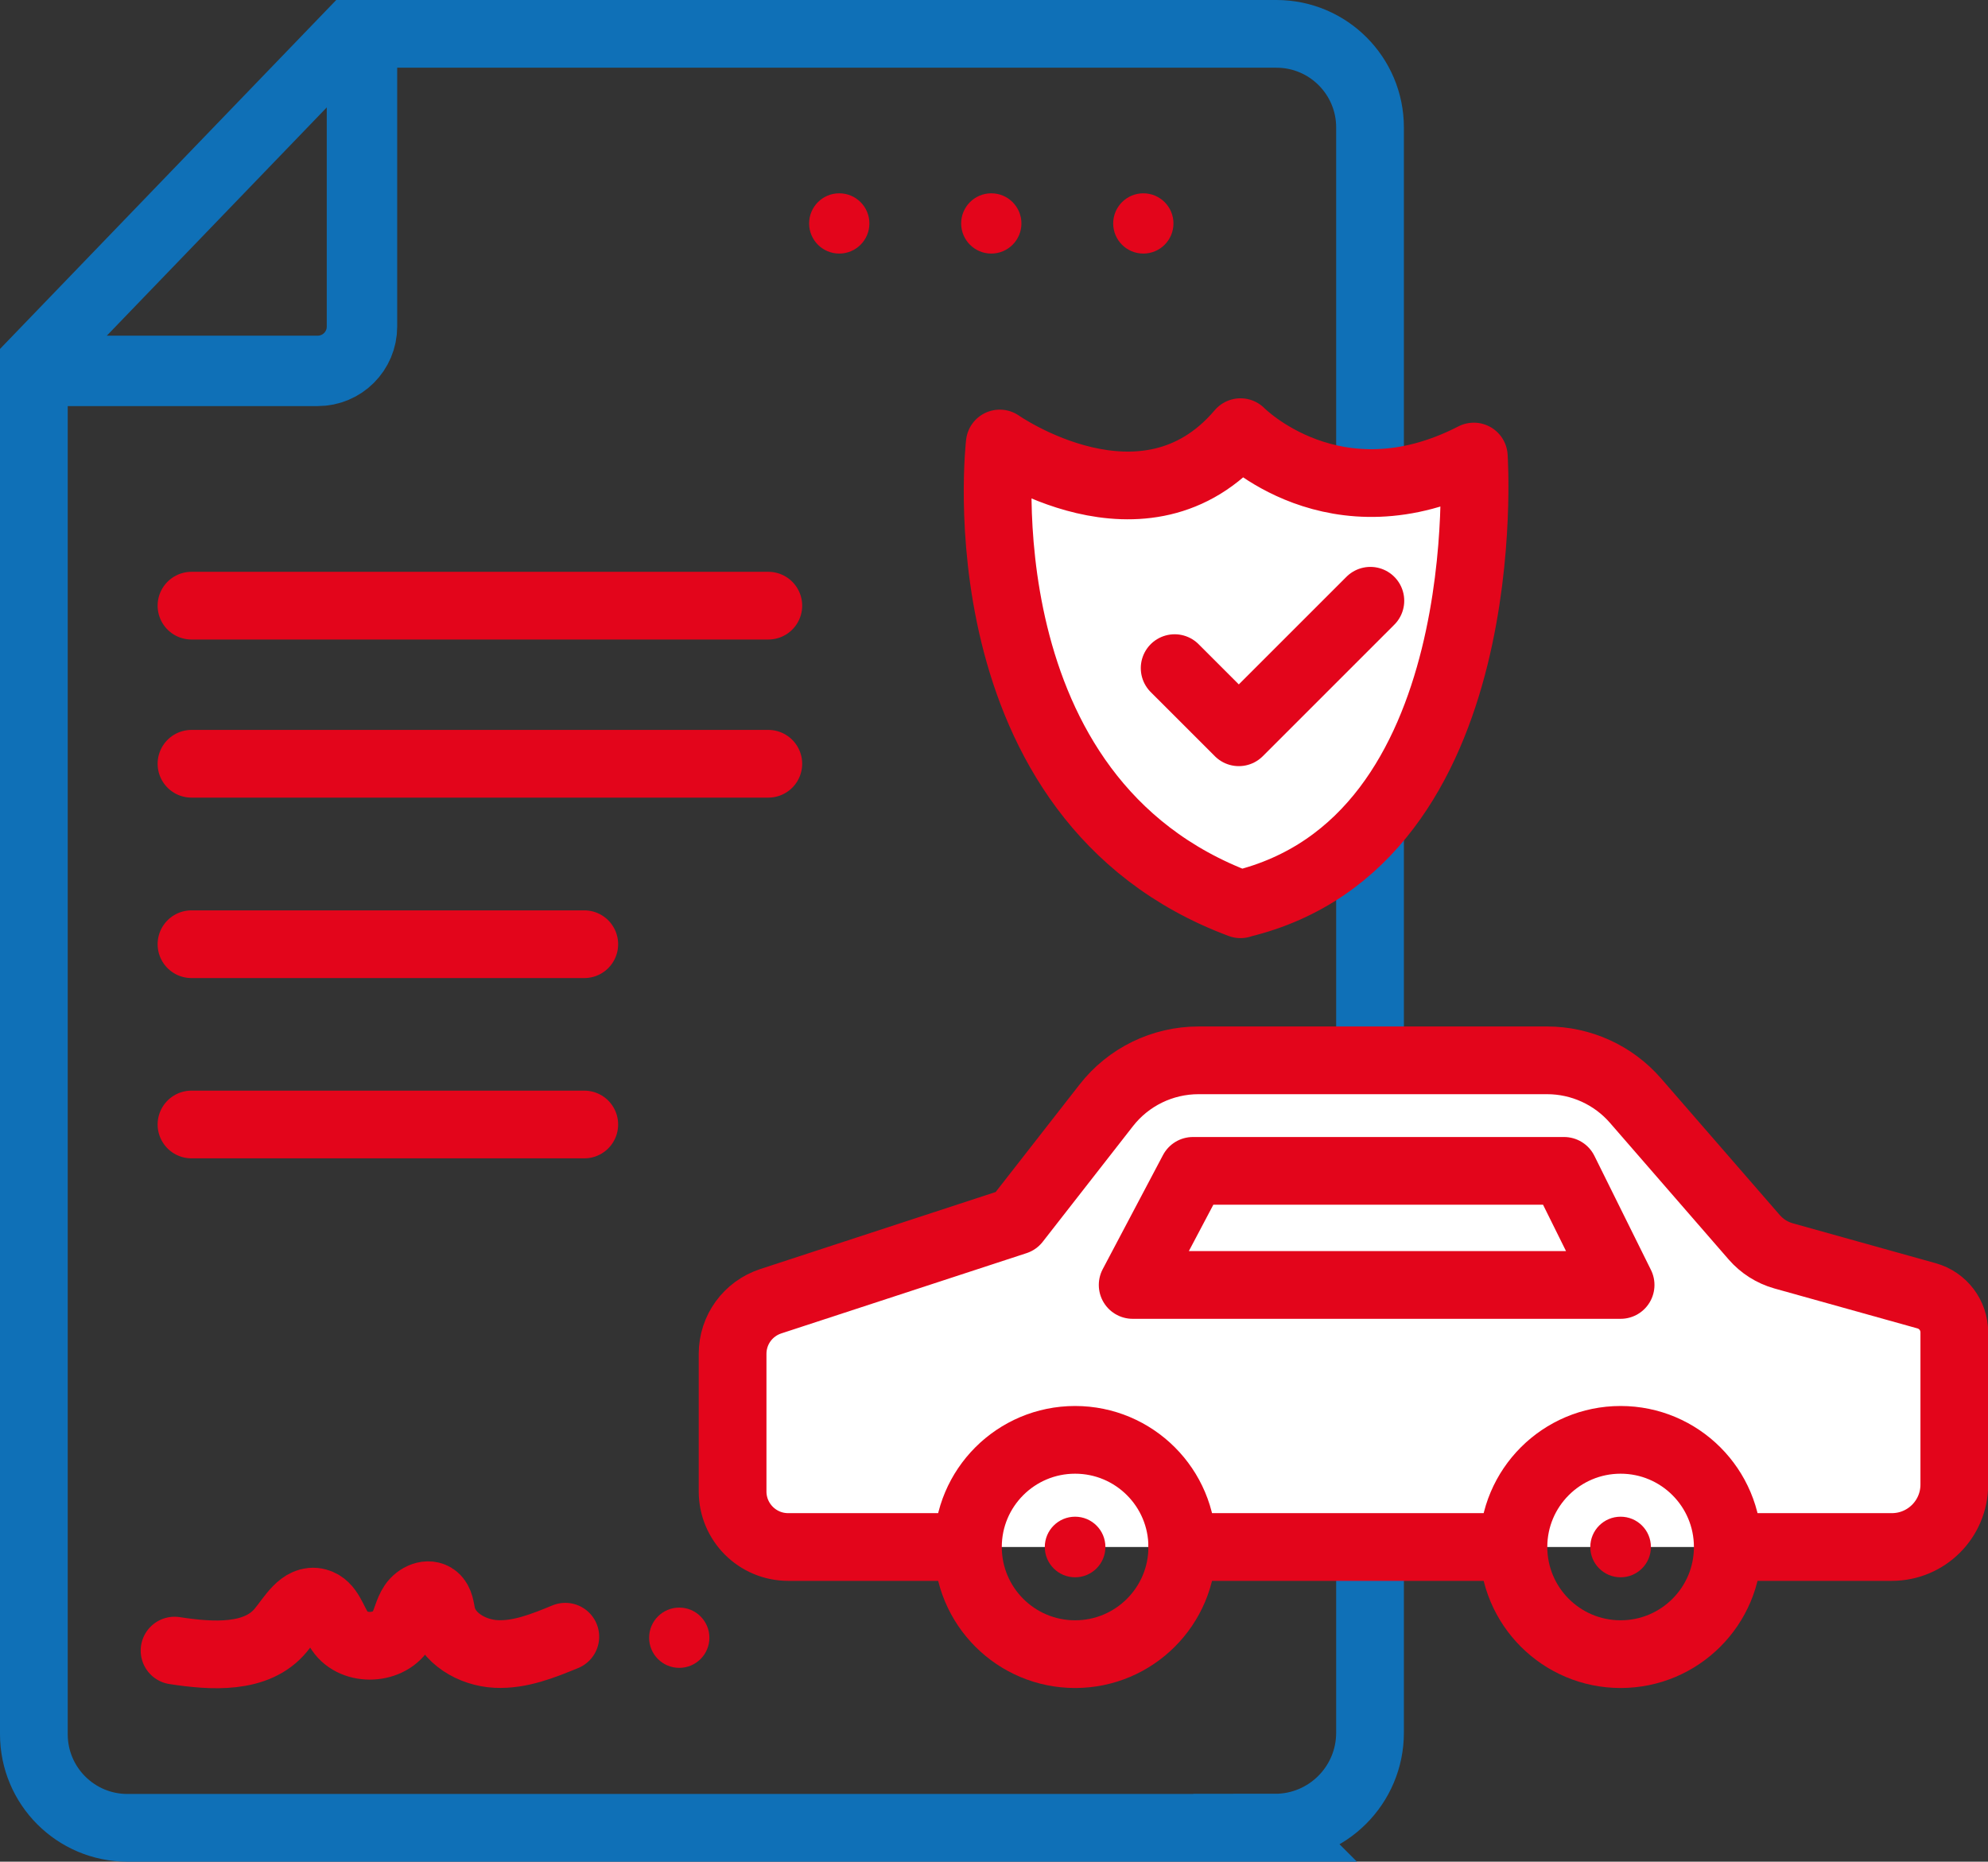
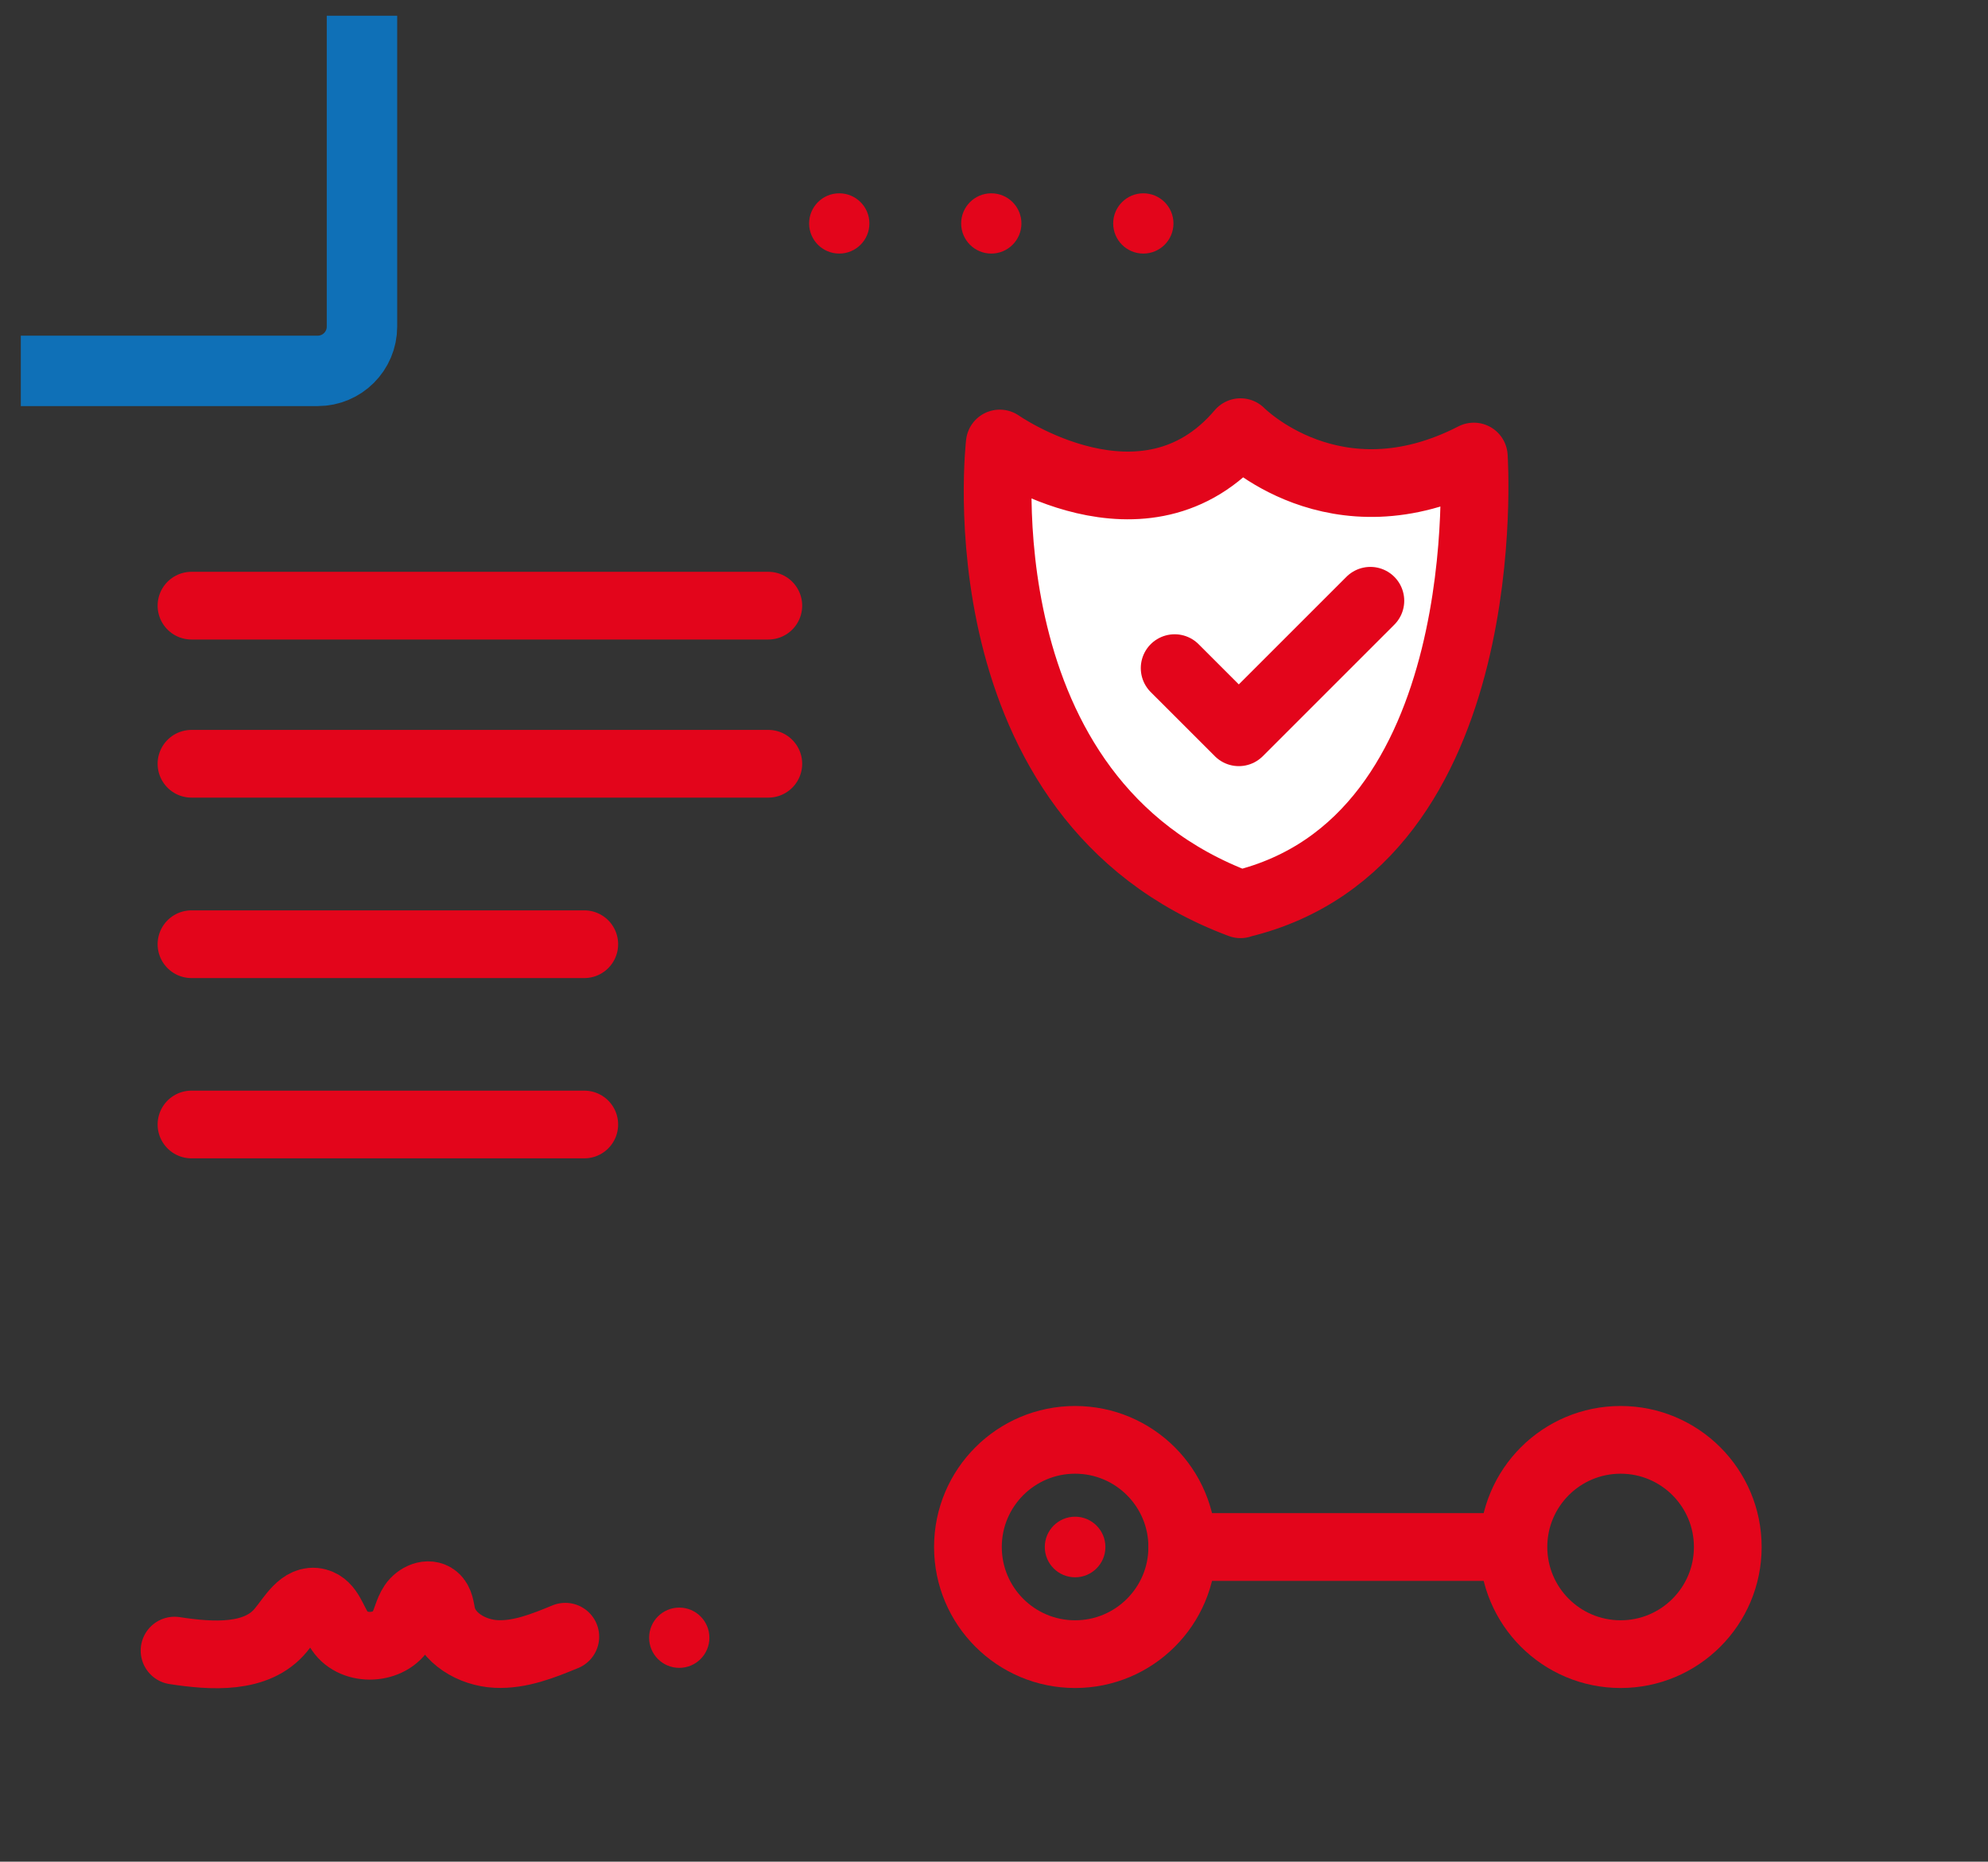
<svg xmlns="http://www.w3.org/2000/svg" id="Calque_2" data-name="Calque 2" viewBox="0 0 117.42 109.98">
  <rect x="0" y="0" width="117.42" height="109.98" fill="#333333" stroke="none" />
  <defs>
    <style>
      .cls-1, .cls-2, .cls-3, .cls-4 {
        fill: none;
      }

      .cls-1, .cls-2, .cls-5, .cls-4 {
        stroke-width: 4px;
      }

      .cls-1, .cls-3 {
        stroke: #0f70b7;
      }

      .cls-1, .cls-3, .cls-4 {
        stroke-miterlimit: 10;
      }

      .cls-2, .cls-5 {
        stroke-linejoin: round;
      }

      .cls-2, .cls-5, .cls-4 {
        stroke: #e3051b;
        stroke-linecap: round;
      }

      .cls-3 {
        stroke-width: 4.16px;
      }

      .cls-5 {
        fill: #fff;
      }

      .cls-6 {
        fill: #e3051b;
      }
    </style>
  </defs>
  <g id="Calque_1-2" data-name="Calque 1">
    <g>
-       <path class="cls-1" d="M75.32,107.98H7.53c-3.06,0-5.53-2.48-5.53-5.53V21.42L20.71,2h54.68c3.06,0,5.53,2.48,5.53,5.53,0,0,0,73.42,0,94.83,0,3.1-2.51,5.61-5.61,5.61Z" />
      <path class="cls-3" d="M21.38.93v18.36c0,1.45-1.17,2.62-2.62,2.62H1.23" />
      <line class="cls-4" x1="11.31" y1="35.78" x2="45.38" y2="35.78" />
      <line class="cls-4" x1="11.31" y1="45.12" x2="45.38" y2="45.12" />
      <line class="cls-4" x1="11.31" y1="55.78" x2="34.51" y2="55.78" />
      <line class="cls-4" x1="11.31" y1="66.43" x2="34.51" y2="66.43" />
      <g>
        <path class="cls-5" d="M73.27,53.42c-16.67-6.22-14.22-27.22-14.22-27.22,0,0,8.56,6,14.22-.67,0,0,5.56,5.67,13.78,1.44,0,0,1.56,22.78-13.78,26.44Z" />
        <polyline class="cls-2" points="69.38 39.47 73.17 43.26 80.94 35.49" />
      </g>
      <path class="cls-4" d="M10.31,97.51c2.21.34,4.86.52,6.28-1.21.62-.74,1.22-1.9,2.15-1.65.72.19.91,1.1,1.34,1.72.83,1.22,2.98,1.11,3.68-.18.25-.45.33-.99.62-1.42s.92-.72,1.32-.39c.29.24.31.66.39,1.02.31,1.38,1.8,2.24,3.21,2.31s2.78-.48,4.09-1.02" />
      <circle class="cls-6" cx="40.12" cy="96.75" r="1.78" />
      <circle class="cls-6" cx="49.57" cy="13.2" r="1.78" />
      <circle class="cls-6" cx="58.55" cy="13.2" r="1.78" />
      <circle class="cls-6" cx="67.53" cy="13.2" r="1.78" />
      <g>
-         <path class="cls-5" d="M56.01,91.39h-9.46c-1.81,0-3.28-1.47-3.28-3.28v-8.13c0-1.42.91-2.67,2.26-3.11l14.48-4.74,5.33-6.83c1.31-1.68,3.32-2.66,5.45-2.66h20.59c2,0,3.91.87,5.22,2.38l7.01,8.07c.46.53,1.06.91,1.73,1.1l8.45,2.36c.97.27,1.64,1.15,1.64,2.16v8.99c0,2.04-1.65,3.69-3.69,3.69h-8.91" />
-         <polygon class="cls-2" points="66.9 75.91 70.46 69.17 92.38 69.17 95.72 75.91 66.9 75.91" />
        <circle class="cls-2" cx="63.5" cy="91.39" r="6.33" />
        <circle class="cls-2" cx="95.72" cy="91.39" r="6.33" />
        <circle class="cls-6" cx="63.5" cy="91.39" r="1.79" />
-         <circle class="cls-6" cx="95.72" cy="91.39" r="1.79" />
        <line class="cls-2" x1="69.83" y1="91.39" x2="88.9" y2="91.39" />
      </g>
    </g>
  </g>
</svg>